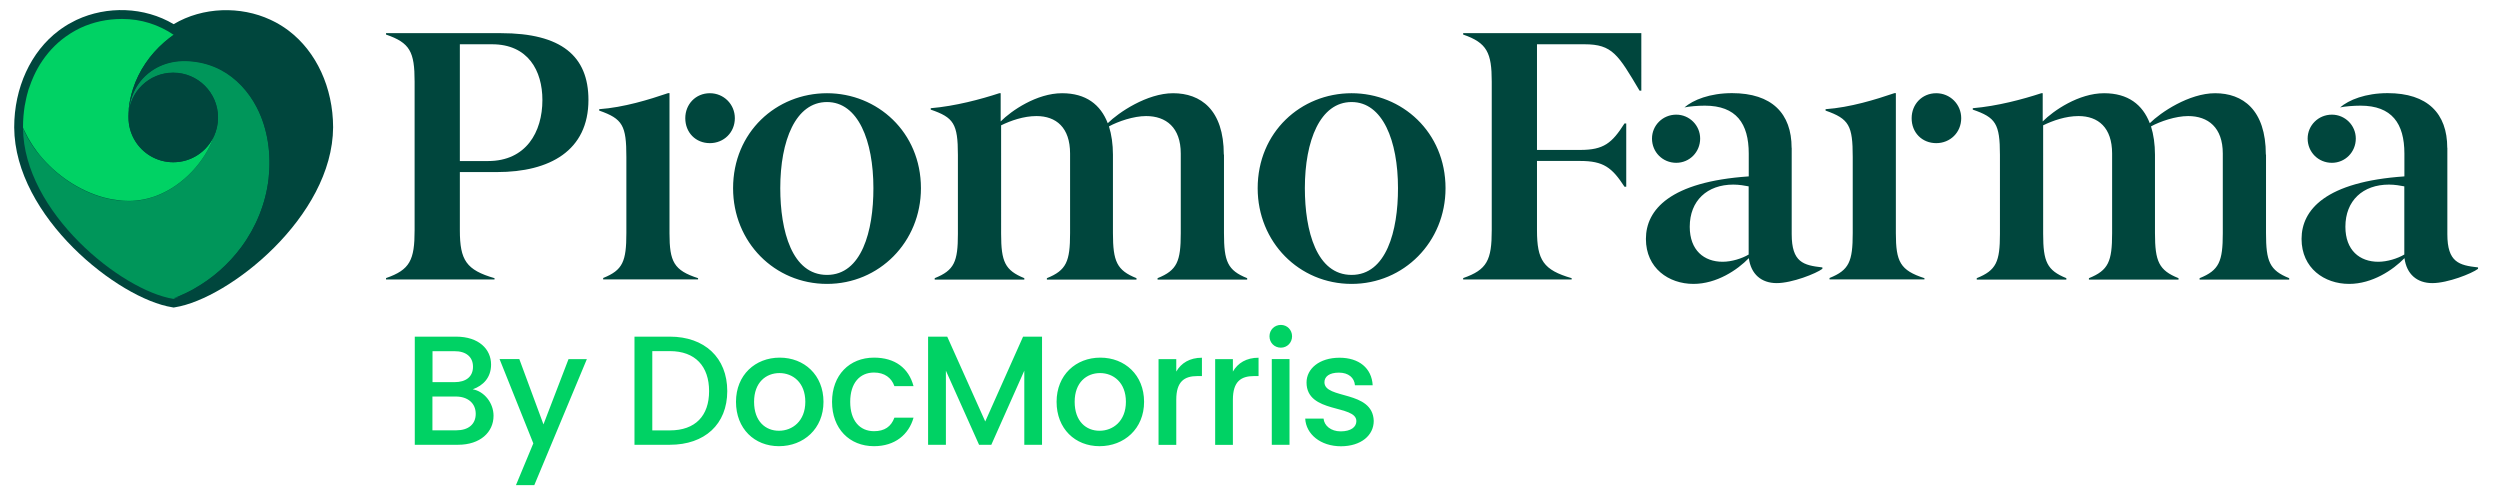
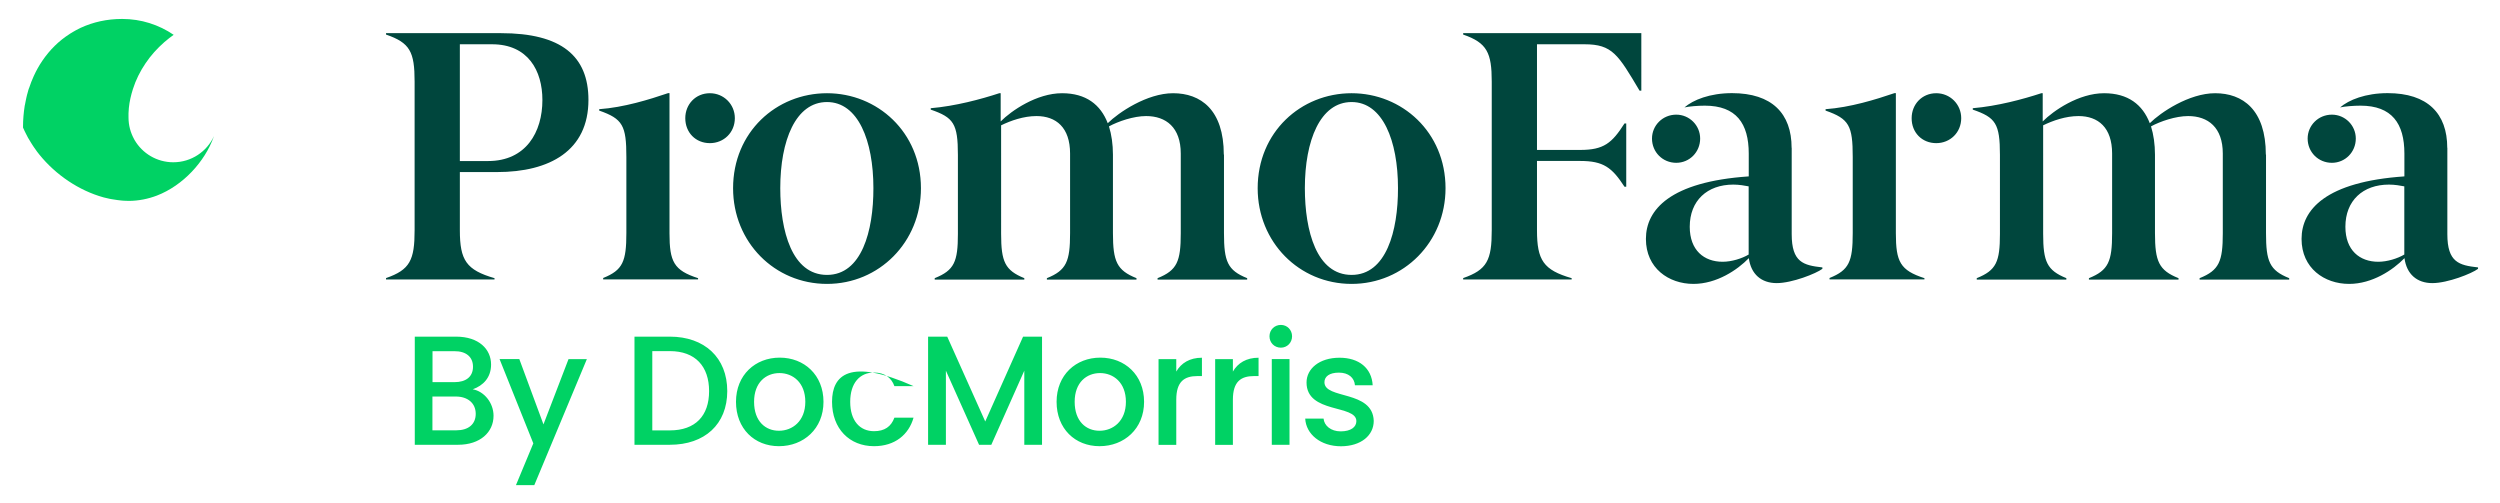
<svg xmlns="http://www.w3.org/2000/svg" version="1.1" id="Capa_1" x="0px" y="0px" viewBox="0 0 2834.6 570.6" style="enable-background:new 0 0 2834.6 570.6;" xml:space="preserve">
  <style type="text/css">
	.st0{fill:#00463D;}
	.st1{fill:#00D264;}
	.st2{fill:#00965A;}
</style>
  <path class="st0" d="M2696.6,296.8c-21.1,0-37.3-13-37.3-39.7c0-29.6,19.8-47.8,49.4-47.8c6.5,0,13.4,1.2,17.4,2v77.3  C2718.5,293.1,2706.8,296.8,2696.6,296.8 M2644,184.6c15,0,27.1-12.1,27.1-27.5c0-15-12.2-27.1-27.1-27.1  c-15.4,0-27.5,12.2-27.5,27.1C2616.5,172.5,2628.6,184.6,2644,184.6 M2774.8,167.6c0-38.9-22.3-62-67.6-62  c-25.1,0-44.1,7.7-53.9,16.2c5.3-1.2,15.4-2,23.1-2c35.6,0,49.8,20.2,49.8,54.3V200c-89.1,6.1-116.6,37.7-116.6,70.9  s25.9,51,53.9,51c26.3,0,49.8-15.8,62.8-29.2c2.4,18.2,14.2,28.3,31.6,28.3c17.4,0,44.9-10.9,51.8-16.2v-1.6  c-21.5-2.4-34.8-5.7-34.8-37.7V167.6z M2569.1,175.3c0-51-26.3-69.6-57.5-69.6c-29.6,0-62,21.9-74.1,34c-8.1-21.1-24.7-34-51.8-34  c-28.8,0-57.5,19.8-69.6,32v-32h-1.6c-21.1,6.9-49.8,14.6-77.7,17v1.6c25.9,8.9,30.8,15.8,30.8,51.4v89.5c0,31.6-4.1,41.3-26.3,50.2  v1.6h101.6v-1.6c-21.9-8.9-26.3-18.6-26.3-50.2V142.1c10.9-5.3,25.5-10.5,40.1-10.5c22.3,0,38.1,13,38.1,42.5v90.3  c0,32-4.1,42.1-26.3,51v1.6h101.6v-1.6c-22.3-8.9-26.7-19-26.7-51v-89.1c0-11.7-1.6-22.7-4.5-32c10.5-5.7,27.9-11.7,42.1-11.7  c22.7,0,39.3,13,39.3,42.5v90.3c0,32-4.1,42.1-26.3,51v1.6h101.6v-1.6c-22.3-8.9-26.3-19-26.3-51V175.3z M2195.4,162.3  c15.8,0,28.3-12.1,28.3-28.3c0-15.8-12.6-28.3-28.3-28.3c-16.2,0-27.9,12.6-27.9,28.3C2167.4,150.2,2179.2,162.3,2195.4,162.3   M2182,317v-1.6c-27.5-8.9-32.4-18.6-32.4-51V105.6h-1.6c-21.5,7.3-50.2,16.2-78.1,18.2v1.6c26.7,9.3,30.8,17,30.8,52.6v86.2  c0,32.4-4.1,42.1-26.3,51v1.6H2182z M1953.2,296.8c-21.1,0-37.3-13-37.3-39.7c0-29.6,19.8-47.8,49.4-47.8c6.5,0,13.4,1.2,17.4,2  v77.3C1975.1,293.1,1963.4,296.8,1953.2,296.8 M1900.6,184.6c15,0,27.1-12.1,27.1-27.5c0-15-12.2-27.1-27.1-27.1  c-15.4,0-27.5,12.2-27.5,27.1C1873.1,172.5,1885.2,184.6,1900.6,184.6 M2031.4,167.6c0-38.9-22.3-62-67.6-62  c-25.1,0-44.1,7.7-53.9,16.2c5.3-1.2,15.4-2,23.1-2c35.6,0,49.8,20.2,49.8,54.3V200c-89.1,6.1-116.6,37.7-116.6,70.9  s25.9,51,53.9,51c26.3,0,49.8-15.8,62.8-29.2c2.4,18.2,14.2,28.3,31.6,28.3c17.4,0,44.9-10.9,51.8-16.2v-1.6  c-21.5-2.4-34.8-5.7-34.8-37.7V167.6z M1782,317v-1.6c-32-9.3-39.3-20.3-39.3-54.3v-78.6h49c26.3,0,36,7.3,50.2,29.2h2v-71.7h-2  c-14.2,22.3-23.5,30-50.2,30h-49V50.2h53.9c31.6,0,38.1,11.7,62.4,52.6h2V37.6h-202v1.6c27.1,9.3,32.4,20.7,32.4,53.4v168.4  c0,34-5.3,44.9-32.4,54.3v1.6H1782z M1532.5,311.7c-39.7,0-53-49.8-53-98.4c0-53.9,17.4-97.6,53-97.6c35.2,0,52.6,43.7,52.6,97.6  C1585.2,261.9,1571.8,311.7,1532.5,311.7 M1532.5,321.9c59.1,0,106.5-47.4,106.5-108.5c0-63.6-49.4-107.7-106.5-107.7  c-57.5,0-106.5,44.1-106.5,107.7C1426,274.5,1473,321.9,1532.5,321.9 M1387.6,175.3c0-51-26.3-69.6-57.5-69.6  c-29.6,0-61.9,21.9-74.1,34c-8.1-21.1-24.7-34-51.8-34c-28.7,0-57.5,19.8-69.6,32v-32h-1.6c-21.1,6.9-49.8,14.6-77.7,17v1.6  c25.9,8.9,30.8,15.8,30.8,51.4v89.5c0,31.6-4.1,41.3-26.3,50.2v1.6h101.6v-1.6c-21.9-8.9-26.3-18.6-26.3-50.2V142.1  c10.9-5.3,25.5-10.5,40.1-10.5c22.3,0,38.1,13,38.1,42.5v90.3c0,32-4.1,42.1-26.3,51v1.6h101.6v-1.6c-22.3-8.9-26.7-19-26.7-51  v-89.1c0-11.7-1.6-22.7-4.5-32c10.5-5.7,27.9-11.7,42.1-11.7c22.7,0,39.3,13,39.3,42.5v90.3c0,32-4.1,42.1-26.3,51v1.6h101.6v-1.6  c-22.3-8.9-26.3-19-26.3-51V175.3z M937.7,311.7c-39.7,0-53-49.8-53-98.4c0-53.9,17.4-97.6,53-97.6c35.2,0,52.6,43.7,52.6,97.6  C990.4,261.9,977,311.7,937.7,311.7 M937.7,321.9c59.1,0,106.5-47.4,106.5-108.5c0-63.6-49.4-107.7-106.5-107.7  c-57.5,0-106.5,44.1-106.5,107.7C831.2,274.5,878.2,321.9,937.7,321.9 M804.9,162.3c15.8,0,28.3-12.1,28.3-28.3  c0-15.8-12.6-28.3-28.3-28.3c-16.2,0-27.9,12.6-27.9,28.3C777,150.2,788.7,162.3,804.9,162.3 M791.5,317v-1.6  c-27.5-8.9-32.4-18.6-32.4-51V105.6h-1.6c-21.5,7.3-50.2,16.2-78.1,18.2v1.6c26.7,9.3,30.8,17,30.8,52.6v86.2  c0,32.4-4.1,42.1-26.3,51v1.6H791.5z M521.5,50.2h36.4c40.9,0,57.1,30,57.1,63.2c0,36.4-18.6,69.2-61.6,69.2h-32V50.2z M560.7,317  v-1.6c-32-9.3-39.3-20.3-39.3-54.3v-66h42.1c59.9,0,103.7-24.3,103.7-81.8c0-49.8-30.8-75.7-99.2-75.7H437.7v1.6  c27.1,9.3,32.4,19.4,32.4,53.4v168.4c0,34-5.3,44.9-32.4,54.3v1.6H560.7z" />
-   <path class="st1" d="M1557.6,477.2c-1.1-35.1-55.9-24.2-55.9-43.8c0-6.5,5.6-10.9,16.4-10.9c10.9,0,17.5,5.8,18.2,14.3h20.1  c-1.1-19.4-15.5-31.2-37.6-31.2c-22.9,0-37.4,12.5-37.4,28.1c0,35.6,56.5,24.7,56.5,43.8c0,6.7-6.2,11.6-17.8,11.6  c-11.1,0-18.7-6.5-19.4-14.5h-20.8c0.9,17.6,17.3,31.4,40.6,31.4C1543.3,505.9,1557.6,493.6,1557.6,477.2 M1452.3,394.2  c7.1,0,12.7-5.6,12.7-12.9s-5.6-12.9-12.7-12.9c-7.2,0-12.9,5.6-12.9,12.9S1445,394.2,1452.3,394.2 M1442,504.3h20.1v-97.2H1442  V504.3z M1397.9,453.2c0-20.7,9.2-26.8,24-26.8h5.1v-20.8c-13.8,0-23.5,6-29.1,15.7v-14.1h-20.1v97.2h20.1V453.2z M1333.7,453.2  c0-20.7,9.2-26.8,24-26.8h5.1v-20.8c-13.8,0-23.5,6-29.1,15.7v-14.1h-20.1v97.2h20.1V453.2z M1218.5,455.6  c0-22.1,13.6-32.6,28.8-32.6c15,0,29.3,10.6,29.3,32.6s-14.8,32.8-29.8,32.8C1231.5,488.5,1218.5,477.7,1218.5,455.6 M1297.2,455.6  c0-30.5-21.9-50.1-49.6-50.1c-27.7,0-49.6,19.6-49.6,50.1s21,50.3,48.7,50.3C1274.6,505.9,1297.2,486.2,1297.2,455.6 M1052.4,504.3  h20.1v-84l37.6,84h13.9l37.4-84v84h20.1V381.7h-21.5l-42.9,96.2l-43.1-96.2h-21.7V504.3z M943.4,455.6c0,30.5,19.8,50.3,47.6,50.3  c23.8,0,39.4-13.2,44.8-32.3h-21.7c-3.7,10.1-11.1,15.3-23.1,15.3c-16.2,0-27-12-27-33.3c0-21.2,10.8-33.2,27-33.2  c12,0,19.8,6,23.1,15.4h21.7c-5.5-20.5-21-32.3-44.8-32.3C963.1,405.5,943.4,425.3,943.4,455.6 M855,455.6  c0-22.1,13.6-32.6,28.8-32.6c15,0,29.3,10.6,29.3,32.6s-14.8,32.8-29.8,32.8C868,488.5,855,477.7,855,455.6 M933.7,455.6  c0-30.5-21.9-50.1-49.6-50.1s-49.6,19.6-49.6,50.1s21,50.3,48.7,50.3C911.1,505.9,933.7,486.2,933.7,455.6 M739.6,487.9v-89.8h19.9  c28.9,0,44.5,17.3,44.5,45.4c0,27.9-15.5,44.5-44.5,44.5H739.6z M759.5,381.7h-40.1v122.6h40.1c39.4,0,65.1-23.1,65.1-60.9  C824.6,405.5,798.8,381.7,759.5,381.7 M616.2,481.2l-27.4-74.1h-22.4l38.3,95.6L585,550.1h20.8l59.6-142.9h-20.8L616.2,481.2z   M559.6,471.4c0-14.6-10.6-27.7-23.6-30c11.8-4.2,20.8-13.2,20.8-28.1c0-17.3-13.8-31.6-39.7-31.6h-46.8v122.6h49.1  C544.4,504.3,559.6,490.1,559.6,471.4 M536.3,415.8c0,11.3-7.9,17.5-21,17.5h-24.9v-35.1h24.9C528.3,398.1,536.3,404.6,536.3,415.8   M539.4,469.2c0,11.8-8.3,18.7-21.9,18.7h-27.2v-38.3h26.5C530.3,449.6,539.4,457.1,539.4,469.2" />
-   <path class="st0" d="M327.2,34.7c-2.2-1.7-4.5-3.2-7.2-5c-1.2-0.8-2.4-1.5-3.6-2.2c-2.4-1.4-4.9-2.8-7.5-4l-2.5-1.2  C273,6.8,230.1,7.6,196.9,27.4c-33.3-19.8-75.7-20.9-110-4.9l-2,1c-2.6,1.3-5.1,2.6-7.5,4c-1.3,0.7-2.5,1.5-3.7,2.3  c-2.7,1.8-5,3.3-7.2,5C34.9,58.6,16.1,99.5,16.1,144.4c0.6,101.6,118.2,194.4,179.2,204l1.6,0.3l1.6-0.3  c61-9.7,178.6-102.5,179.2-204.1C377.6,99.5,358.8,58.6,327.2,34.7z" />
-   <path class="st2" d="M203,336c2.1-0.9,4.2-1.9,6.3-2.8c0.8-0.4,1.5-0.7,2.3-1.1c1.2-0.6,2.3-1.1,3.4-1.7c1.2-0.6,2.4-1.3,3.6-1.9  c0.6-0.3,1.1-0.6,1.7-1c20.7-11.7,38.9-27.8,53.1-46.9c16.8-22.6,27.9-49.8,31.1-77.8c3.1-27.4-0.7-56.5-13.5-81.1  c-9.1-17.6-23.3-33.2-40.9-42.4c-9.7-5.1-20.8-8.4-32-9.5c-20.4-2.3-40.9,3.1-56.1,19.2c-6.7,7.2-11.8,16.5-14.5,27.7l-0.1,0.4  l-0.2,1.1l-0.2,1.1l-0.2,1.1l-0.2,1.1l-0.2,1.1c-0.1,0.5-0.2,1.1-0.2,1.6c-0.1,1-0.2,2-0.3,2.9c-0.1,1-0.1,2-0.2,3  c0,0.5,0,0.8,0,1.1c1.1-27,23.4-48.6,50.7-48.6c28,0,50.8,22.7,50.8,50.8c0,7.6-1.7,14.7-4.6,21.2l-0.4,1.1  c-10.1,27.7-34.6,54.8-64.4,66.3c-10,3.8-20.6,6-31.5,6c-1.9,0-3.9-0.1-5.8-0.2c-0.9,0-1.7-0.1-2.6-0.2c-1.5-0.1-2.9-0.3-4.4-0.4  c-1.1-0.1-2.2-0.3-3.3-0.5c-1.3-0.2-2.6-0.4-3.8-0.6c-0.7-0.1-1.5-0.3-2.2-0.4c-2-0.4-4-0.9-6-1.4l-0.8-0.2  c-27.9-7.6-54.2-25.6-72.6-48.3c-0.4-0.5-0.8-1-1.2-1.4c-0.6-0.8-1.2-1.5-1.8-2.3c-0.6-0.7-1.1-1.5-1.7-2.2  c-0.4-0.6-0.9-1.2-1.3-1.8c-0.5-0.7-1-1.5-1.5-2.2c-0.5-0.8-1.1-1.6-1.6-2.5c-0.3-0.5-0.7-1.1-1-1.6c-0.7-1.2-1.4-2.4-2.2-3.6  l-0.5-0.8l-0.1-0.1c-0.3-0.6-0.6-1.1-0.9-1.7c-0.6-1.1-1.2-2.2-1.7-3.3c-0.4-0.9-0.9-1.8-1.3-2.6l-0.3-0.6c-0.5-1.2-1-2.5-1.5-3.7  l-0.1-0.2c0.7,95,111.3,184.3,170.6,193.7h0c1.9-0.7,3.8-1.4,5.6-2.2L203,336z" />
+   <path class="st1" d="M1557.6,477.2c-1.1-35.1-55.9-24.2-55.9-43.8c0-6.5,5.6-10.9,16.4-10.9c10.9,0,17.5,5.8,18.2,14.3h20.1  c-1.1-19.4-15.5-31.2-37.6-31.2c-22.9,0-37.4,12.5-37.4,28.1c0,35.6,56.5,24.7,56.5,43.8c0,6.7-6.2,11.6-17.8,11.6  c-11.1,0-18.7-6.5-19.4-14.5h-20.8c0.9,17.6,17.3,31.4,40.6,31.4C1543.3,505.9,1557.6,493.6,1557.6,477.2 M1452.3,394.2  c7.1,0,12.7-5.6,12.7-12.9s-5.6-12.9-12.7-12.9c-7.2,0-12.9,5.6-12.9,12.9S1445,394.2,1452.3,394.2 M1442,504.3h20.1v-97.2H1442  V504.3z M1397.9,453.2c0-20.7,9.2-26.8,24-26.8h5.1v-20.8c-13.8,0-23.5,6-29.1,15.7v-14.1h-20.1v97.2h20.1V453.2z M1333.7,453.2  c0-20.7,9.2-26.8,24-26.8h5.1v-20.8c-13.8,0-23.5,6-29.1,15.7v-14.1h-20.1v97.2h20.1V453.2z M1218.5,455.6  c0-22.1,13.6-32.6,28.8-32.6c15,0,29.3,10.6,29.3,32.6s-14.8,32.8-29.8,32.8C1231.5,488.5,1218.5,477.7,1218.5,455.6 M1297.2,455.6  c0-30.5-21.9-50.1-49.6-50.1c-27.7,0-49.6,19.6-49.6,50.1s21,50.3,48.7,50.3C1274.6,505.9,1297.2,486.2,1297.2,455.6 M1052.4,504.3  h20.1v-84l37.6,84h13.9l37.4-84v84h20.1V381.7h-21.5l-42.9,96.2l-43.1-96.2h-21.7V504.3z M943.4,455.6c0,30.5,19.8,50.3,47.6,50.3  c23.8,0,39.4-13.2,44.8-32.3h-21.7c-3.7,10.1-11.1,15.3-23.1,15.3c-16.2,0-27-12-27-33.3c0-21.2,10.8-33.2,27-33.2  c12,0,19.8,6,23.1,15.4h21.7C963.1,405.5,943.4,425.3,943.4,455.6 M855,455.6  c0-22.1,13.6-32.6,28.8-32.6c15,0,29.3,10.6,29.3,32.6s-14.8,32.8-29.8,32.8C868,488.5,855,477.7,855,455.6 M933.7,455.6  c0-30.5-21.9-50.1-49.6-50.1s-49.6,19.6-49.6,50.1s21,50.3,48.7,50.3C911.1,505.9,933.7,486.2,933.7,455.6 M739.6,487.9v-89.8h19.9  c28.9,0,44.5,17.3,44.5,45.4c0,27.9-15.5,44.5-44.5,44.5H739.6z M759.5,381.7h-40.1v122.6h40.1c39.4,0,65.1-23.1,65.1-60.9  C824.6,405.5,798.8,381.7,759.5,381.7 M616.2,481.2l-27.4-74.1h-22.4l38.3,95.6L585,550.1h20.8l59.6-142.9h-20.8L616.2,481.2z   M559.6,471.4c0-14.6-10.6-27.7-23.6-30c11.8-4.2,20.8-13.2,20.8-28.1c0-17.3-13.8-31.6-39.7-31.6h-46.8v122.6h49.1  C544.4,504.3,559.6,490.1,559.6,471.4 M536.3,415.8c0,11.3-7.9,17.5-21,17.5h-24.9v-35.1h24.9C528.3,398.1,536.3,404.6,536.3,415.8   M539.4,469.2c0,11.8-8.3,18.7-21.9,18.7h-27.2v-38.3h26.5C530.3,449.6,539.4,457.1,539.4,469.2" />
  <path class="st1" d="M27.9,148.6l0.3,0.6c0.4,0.9,0.9,1.8,1.3,2.6c0.6,1.1,1.1,2.2,1.7,3.3c0.3,0.6,0.6,1.1,0.9,1.7l0.1,0.1l0.5,0.8  c0.7,1.2,1.4,2.5,2.2,3.7c0.3,0.5,0.7,1,1,1.6c0.5,0.8,1,1.6,1.6,2.5c0.5,0.7,1,1.5,1.5,2.2c0.4,0.6,0.9,1.2,1.3,1.8  c0.5,0.8,1.1,1.5,1.6,2.3c0.6,0.8,1.2,1.5,1.8,2.3c0.4,0.5,0.7,1,1.1,1.4c18.4,22.7,44.7,40.6,72.6,48.3l0.8,0.2c2,0.5,4,1,6,1.4  c0.7,0.2,1.5,0.3,2.2,0.4c1.3,0.3,2.6,0.5,3.8,0.6c1.1,0.2,2.2,0.3,3.3,0.5c1.5,0.2,2.9,0.3,4.4,0.5c0.9,0.1,1.7,0.1,2.6,0.2  c1.9,0.1,3.9,0.2,5.8,0.2c10.9-0.1,21.5-2.2,31.5-6c29.9-11.5,54.4-38.6,64.4-66.3l0.4-1.1c-8,17.5-25.7,29.6-46.1,29.6  c-18.7,0-35.1-10.1-43.9-25.2l-0.6-1.1c-4-7.3-6.3-15.6-6.3-24.5c0-0.6,0-1.2,0-1.8c0-0.4,0-2.1,0-2.9c0-1,0.1-2.2,0.2-3.2  c0-1,0.1-1.9,0.2-2.9c0.7-7.2,2.4-14.5,4.6-21.4c3.3-10.4,8.2-20.2,14.3-29.2c6-8.9,13.2-16.9,21.3-24c3.8-3.3,7.5-6.1,10.6-8.3v0  l0,0c-16.7-11.4-36.8-18-58.4-18c-17.3,0-33,3.6-46.9,10l-0.4,0.2c-0.6,0.3-1.2,0.6-1.8,0.9c-2.3,1.1-4.6,2.4-6.8,3.7l0,0  c-1.1,0.6-2.2,1.3-3.3,2l-0.3,0.2l-0.1,0.1C66.6,46.4,56.3,56.7,48,68.9c-3.7,5.4-6.9,11.2-9.7,17.3h0c-2,4.3-3.7,8.8-5.2,13.3  L33,99.7l-0.2,0.5l-0.2,0.6l-0.1,0.2c-0.2,0.7-0.4,1.4-0.6,2l-0.3,1.2c-0.7,2.3-1.3,4.6-1.8,7c-0.3,1.1-0.5,2.2-0.7,3.4l-0.2,1  c-0.2,1-0.4,2.1-0.6,3.1l-0.1,0.4l-0.2,0.9c-1.2,7.7-1.9,15.6-1.9,23.7l0,0.9l0.1,0.3C26.8,146.2,27.3,147.4,27.9,148.6" />
-   <path class="st0" d="M255.3,21.5c-21.7,0-41.8,6.6-58.4,18c-3.1,2.2-6.7,5-10.6,8.3c-8.1,7-15.3,15.1-21.3,24  c-6.1,9-10.9,18.8-14.3,29.2c-2.2,6.9-3.9,14.2-4.6,21.4c-0.1,1-0.2,1.9-0.2,2.9c0,1-0.1,2.2-0.2,3.2c0,0.9,0,2.5,0,2.9  c0,0.6,0,1.2,0,1.8c0,8.9,2.3,17.2,6.3,24.5l0.6,1c8.8,15.1,25.1,25.2,43.9,25.2c20.5,0,38.1-12.1,46.1-29.6  c3-6.5,4.6-13.6,4.6-21.2c0-28-22.7-50.8-50.8-50.8c-27.3,0-49.6,21.6-50.7,48.6c0-0.3,0-0.6,0-1.1c0-1,0.1-2,0.2-3  c0.1-1,0.2-2,0.3-3c0.1-0.5,0.2-1.1,0.3-1.6l0.2-1.1l0.2-1.1l0.2-1.1l0.2-1.1l0.2-1.1l0.1-0.4c2.7-11.3,7.8-20.6,14.5-27.8  c15.2-16.1,35.7-21.5,56.1-19.2c11.2,1.1,22.2,4.4,32,9.5c17.6,9.2,31.8,24.9,40.9,42.5c12.8,24.6,16.6,53.7,13.5,81.1  c-3.2,28-14.3,55.2-31.1,77.8c-14.2,19.1-32.4,35.2-53.1,46.9c-0.6,0.3-1.2,0.6-1.7,1c-1.2,0.7-2.4,1.3-3.6,1.9  c-1.1,0.6-2.3,1.2-3.4,1.7c-0.8,0.4-1.5,0.7-2.3,1.1c-2.1,1-4.2,1.9-6.3,2.8l-0.5,0.2c-1.9,0.8-3.8,1.5-5.6,2.2l0.6-0.1l0.4-0.1  l0.3-0.1l0.3,0l0.8-0.2l0.2,0l1-0.2l0.2,0l0.9-0.2l0.1,0l1-0.2l0.2,0l0.2,0l0.3-0.1l0.6-0.1l0.1,0l1-0.3l0.1,0l0.1,0l0.1,0l1-0.3  l0.1,0l0.2-0.1l1-0.3l0.1,0l1.1-0.3l0.2-0.1l0.5-0.1l0.5-0.2l0.1-0.1h0l0.1,0l0.1,0l0.2-0.1l0.4-0.1l0.5-0.2l0.1,0l0,0l0,0l1.1-0.4  l0,0l0.4-0.1l0.9-0.3h0l0.3-0.1l0.8-0.3l0,0l0.2-0.1l0.1,0l0.9-0.3l0.4-0.2l0.6-0.2c0.5-0.2,1-0.4,1.4-0.5l0.3-0.1l0.2-0.1l0.5-0.2  l0.7-0.3l0.1-0.1l1.1-0.4l0.2-0.1l0.1-0.1l1.1-0.4l0.1,0l0.1,0l0.9-0.4l0.4-0.2h0l0,0l0,0l0.3-0.1l1-0.4l0.1-0.1l1.2-0.5l0.1-0.1  c1-0.5,2-0.9,3.1-1.4l0.2-0.1l0.8-0.4l0.1,0l0,0c1.1-0.5,2.1-1,3.2-1.6l0.7-0.4h0l0.6-0.3l0.5-0.3l0.6-0.4l0.5-0.3l0.9-0.5l1-0.5  l0,0l0.1-0.1l0.1-0.1l0.2-0.1c1.8-1,3.7-2,5.5-3.1l0,0l0.2-0.1c1.2-0.7,2.4-1.4,3.6-2.2l0.2-0.1l0.1-0.1l0,0l0.2-0.1  c0.6-0.4,1.3-0.8,1.9-1.2l0.5-0.3l0.1-0.1l0.5-0.3l0.2-0.1c1.2-0.8,2.5-1.6,3.7-2.4l0,0l0.2-0.2l0.9-0.6l0,0l0,0  c1.9-1.3,3.8-2.6,5.8-3.9l0.1,0c1-0.7,2-1.4,3-2.1l0.1-0.1l0.1-0.1c0.9-0.6,1.8-1.3,2.7-1.9l0,0l0.2-0.1c2.7-2,5.5-4.1,8.2-6.3l0,0  l0,0c5.6-4.5,11.2-9.2,16.6-14.2l0.2-0.2l0,0c39.6-36.6,72.5-86.8,72.5-138.7C367.5,76.3,322.9,21.5,255.3,21.5" />
</svg>